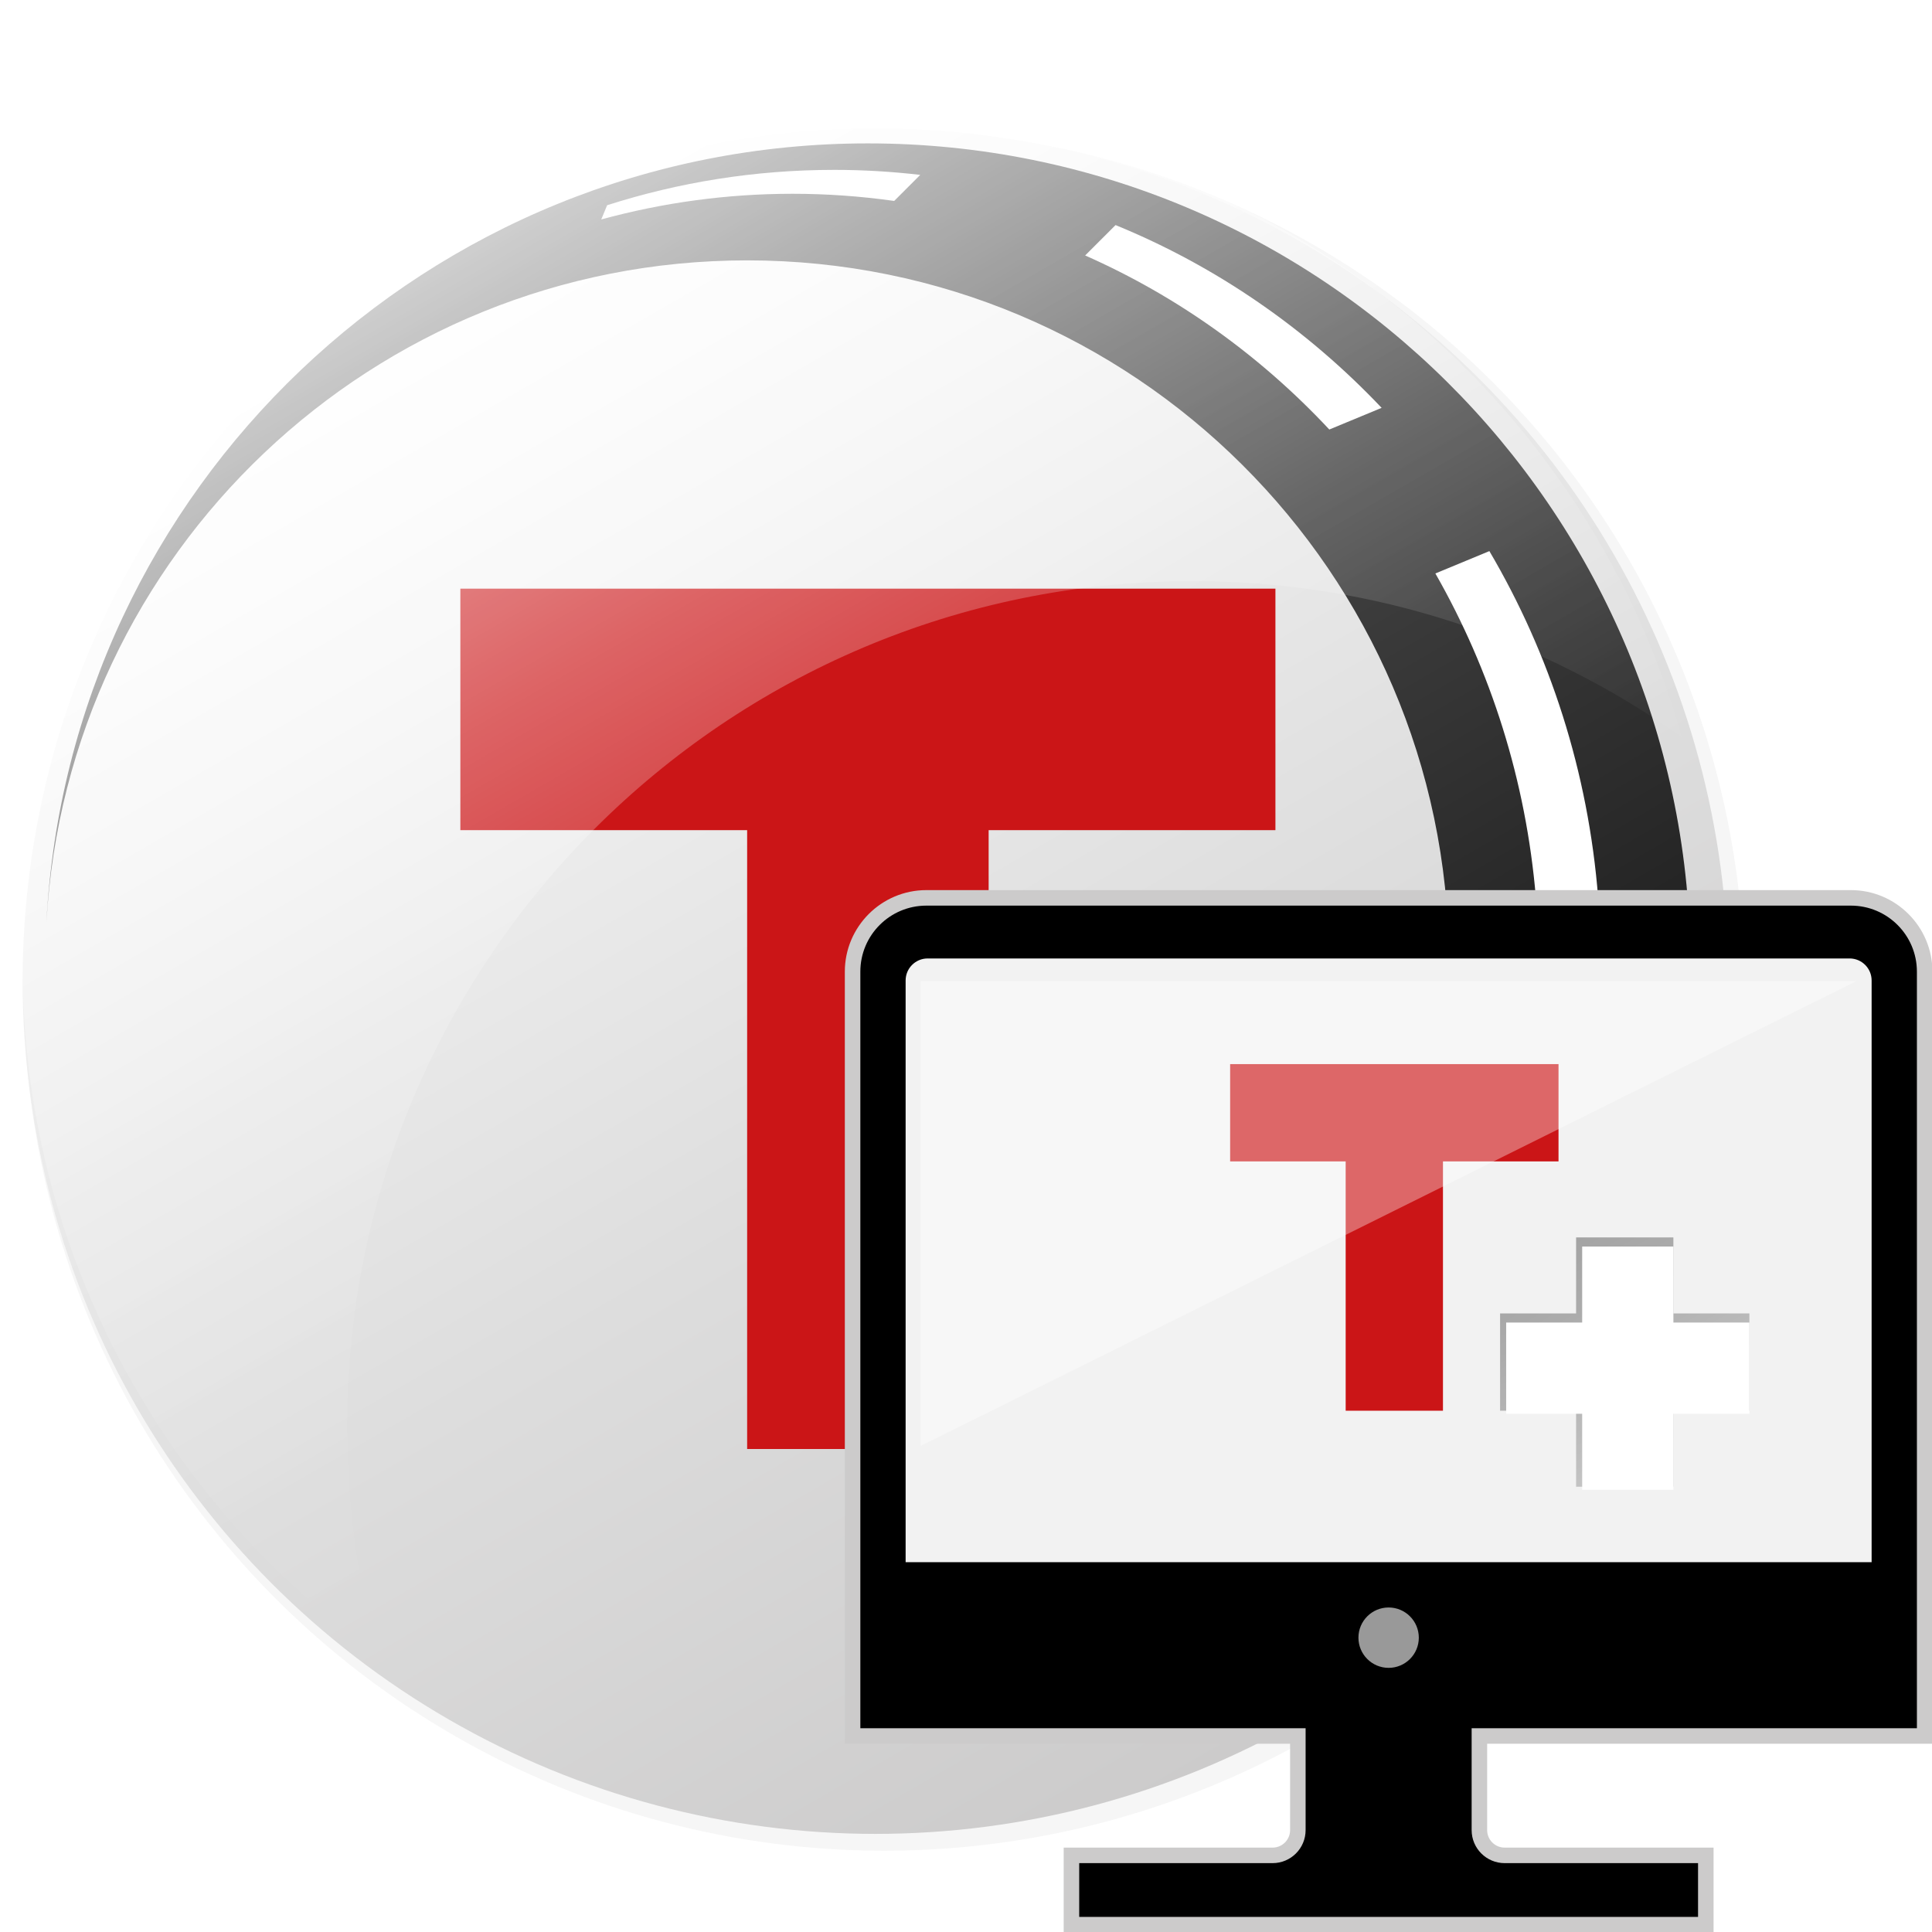
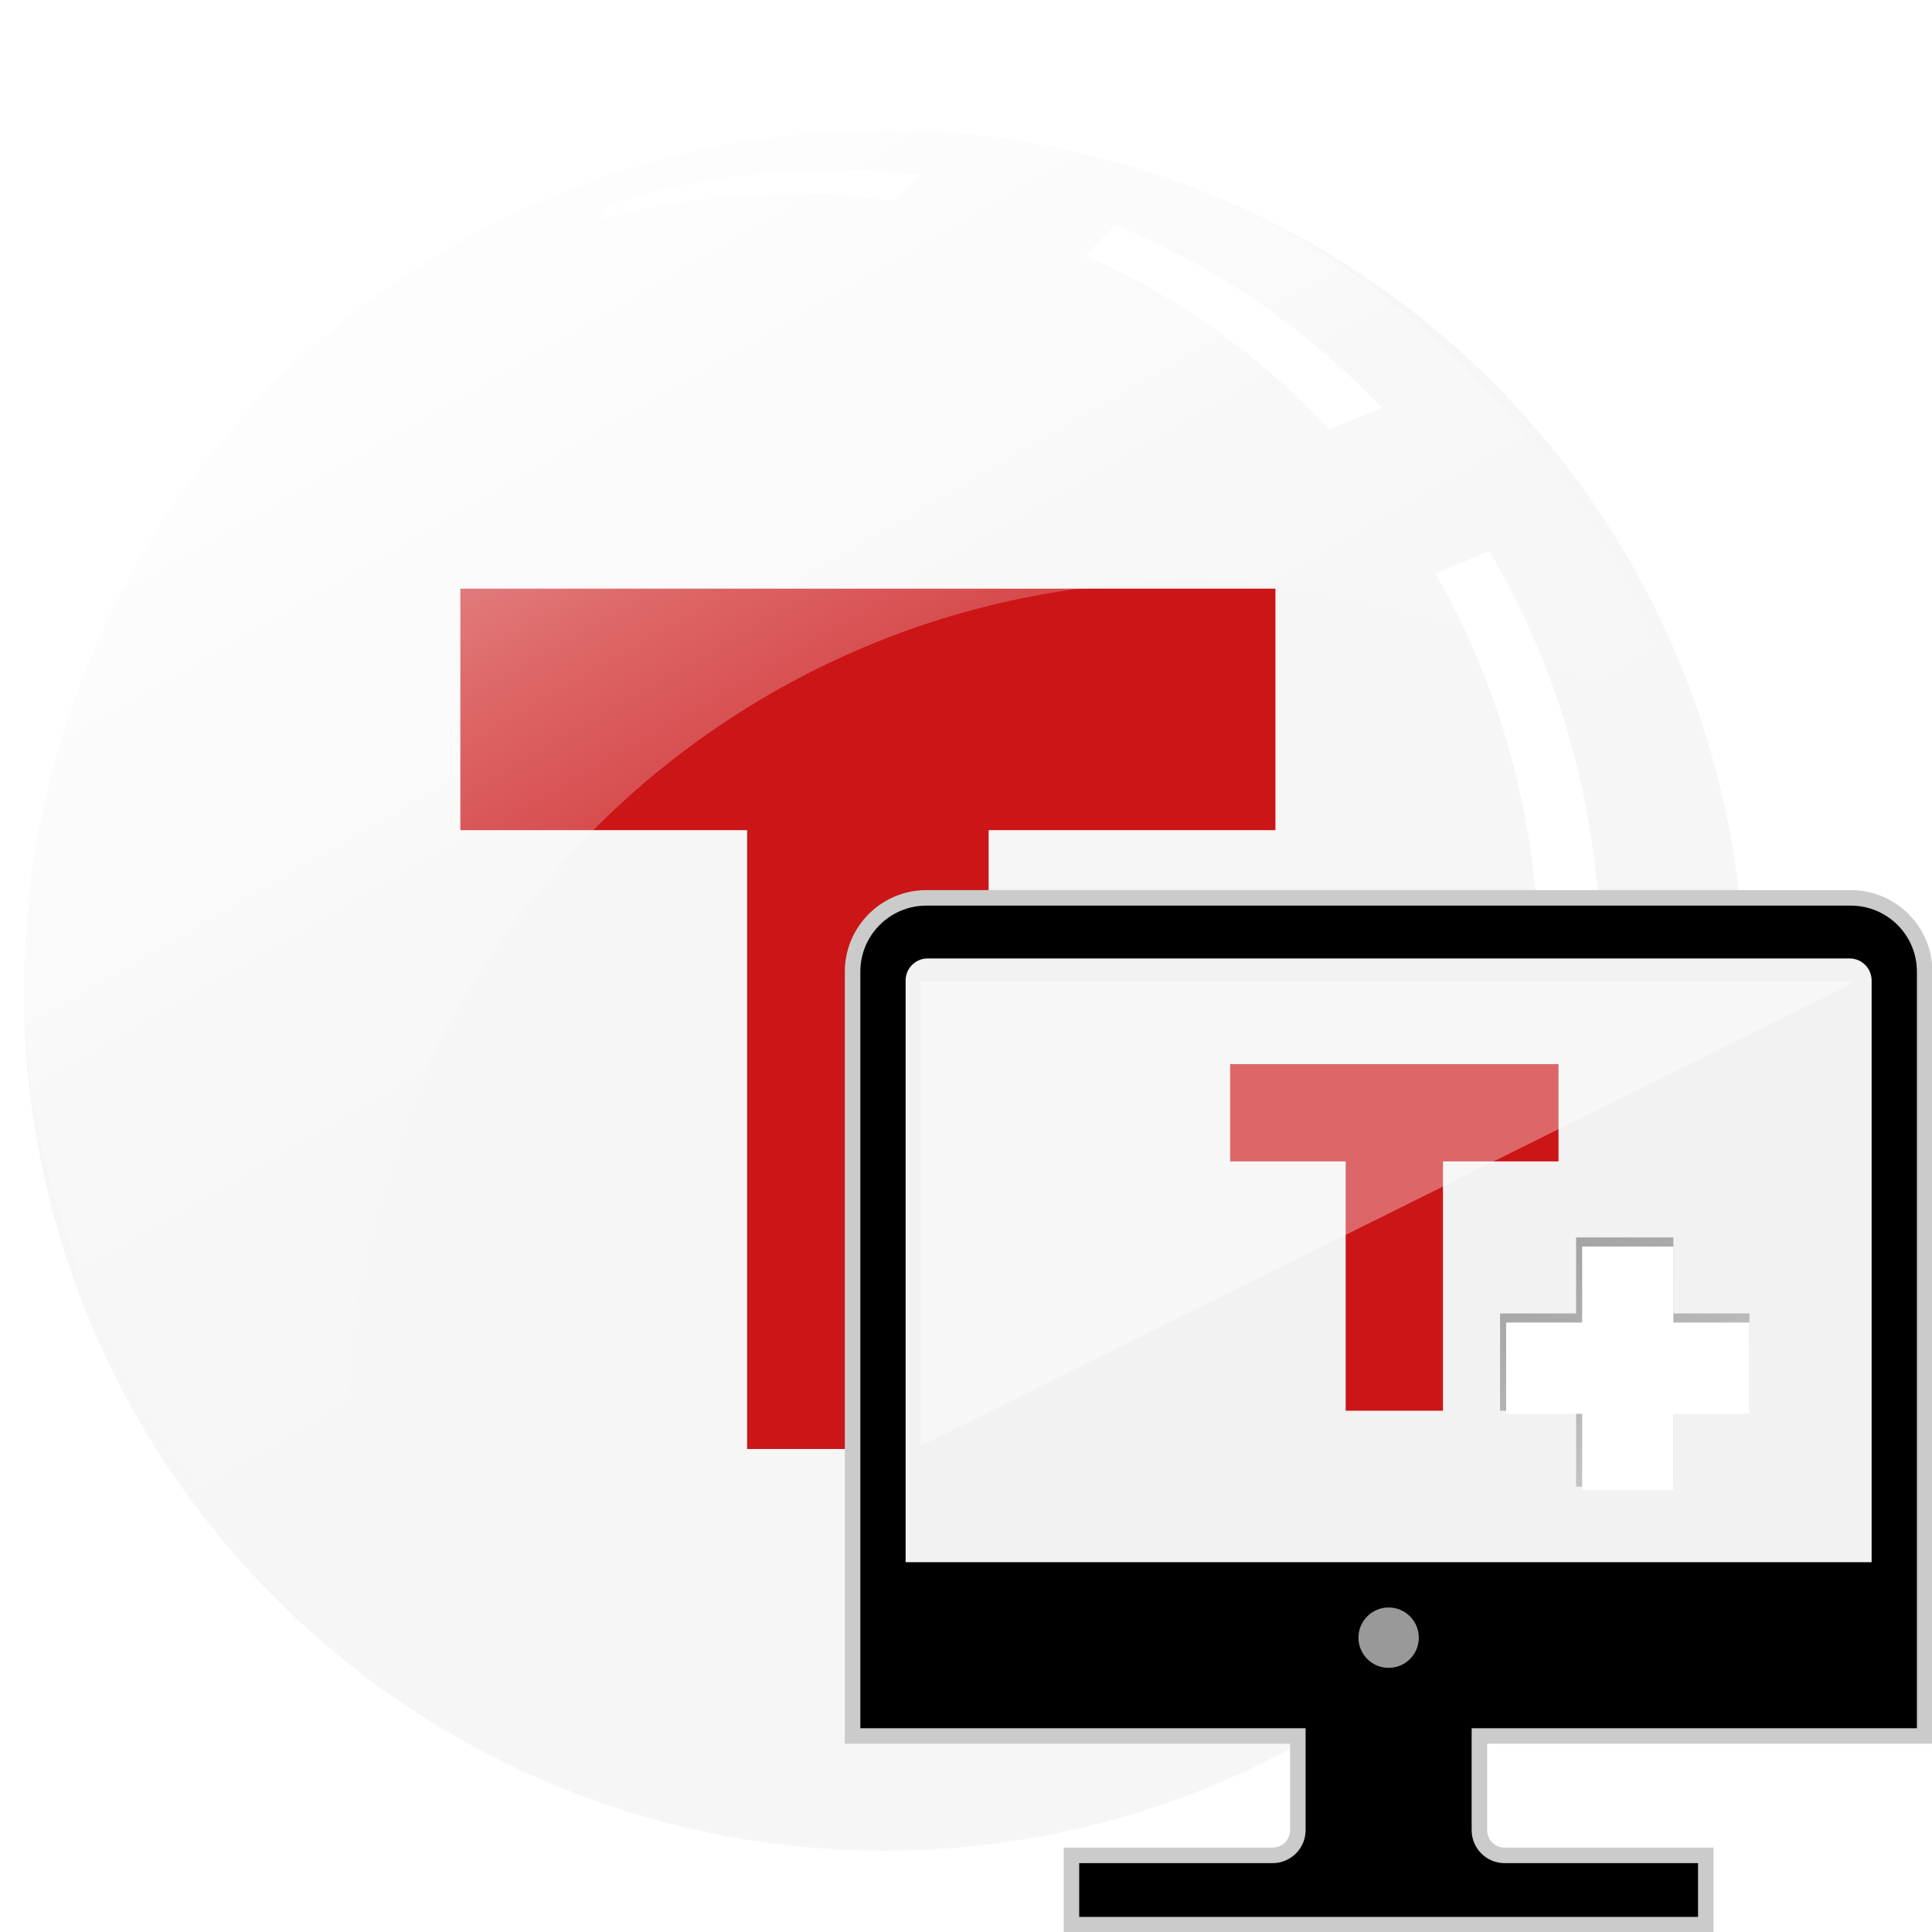
<svg xmlns="http://www.w3.org/2000/svg" id="uuid-d1278e05-5ec8-4c06-9c0c-5b76ea068295" viewBox="0 0 256 256">
  <defs>
    <linearGradient id="uuid-8c91d455-a8c6-4588-be1a-ae830cb757e5" x1="97.512" y1="97.71" x2="60.856" y2="34.221" gradientUnits="userSpaceOnUse">
      <stop offset="0" stop-color="#393939" />
      <stop offset=".242" stop-color="#4b4b4b" />
      <stop offset=".728" stop-color="#7a7a7a" />
      <stop offset="1" stop-color="#989898" />
    </linearGradient>
    <filter id="uuid-b424f398-d05b-4bb3-b29c-fefbc8140819" filterUnits="userSpaceOnUse">
      <feOffset dx="2.152" dy="3.228" />
      <feGaussianBlur result="uuid-769439eb-f1d2-4b95-b998-44b326eacbea" stdDeviation="3.228" />
      <feFlood flood-color="#000" flood-opacity=".12" />
      <feComposite in2="uuid-769439eb-f1d2-4b95-b998-44b326eacbea" operator="in" />
      <feComposite in="SourceGraphic" />
    </filter>
    <linearGradient id="uuid-731666a3-553c-4683-9456-ac839f7a3d2a" x1="171.509" y1="225.877" x2="58.491" y2="30.123" gradientUnits="userSpaceOnUse">
      <stop offset="0" stop-color="#cccbcb" />
      <stop offset=".407" stop-color="#ddd" />
      <stop offset="1" stop-color="#fff" />
    </linearGradient>
    <filter id="uuid-e4182d4c-5149-4078-9c12-4f1ffac98304" filterUnits="userSpaceOnUse">
      <feOffset dx="1" dy="2" />
      <feGaussianBlur result="uuid-974aa37e-b3ab-411f-a92d-d29a335be1f2" stdDeviation="2" />
      <feFlood flood-color="#000" flood-opacity=".12" />
      <feComposite in2="uuid-974aa37e-b3ab-411f-a92d-d29a335be1f2" operator="in" />
      <feComposite in="SourceGraphic" />
    </filter>
    <linearGradient id="uuid-563594b8-19a1-4d00-a577-41922ca3ed23" x1="149.453" y1="170.033" x2="68.13" y2="29.178" gradientUnits="userSpaceOnUse">
      <stop offset="0" stop-color="#212121" />
      <stop offset="1" stop-color="#676767" />
    </linearGradient>
    <linearGradient id="uuid-44796f05-a512-4a02-b005-85bb28f4f7e6" x1="138.337" y1="168.424" x2="58.989" y2="30.99" gradientUnits="userSpaceOnUse">
      <stop offset="0" stop-color="#fff" stop-opacity="0" />
      <stop offset=".118" stop-color="#fff" stop-opacity=".023" />
      <stop offset=".274" stop-color="#fff" stop-opacity=".088" />
      <stop offset=".45" stop-color="#fff" stop-opacity=".194" />
      <stop offset=".641" stop-color="#fff" stop-opacity=".343" />
      <stop offset=".843" stop-color="#fff" stop-opacity=".532" />
      <stop offset="1" stop-color="#fff" stop-opacity=".7" />
    </linearGradient>
    <linearGradient id="uuid-aaacedb8-6b7c-40a8-abbf-dbfea0632fdb" x1="224.051" y1="195.662" x2="206.523" y2="165.302" gradientUnits="userSpaceOnUse">
      <stop offset="0" stop-color="#989898" />
      <stop offset=".272" stop-color="#7a7a7a" />
      <stop offset=".758" stop-color="#4b4b4b" />
      <stop offset="1" stop-color="#393939" />
    </linearGradient>
    <filter id="uuid-bea442c4-71d9-4910-8372-3decdbfc6b09" filterUnits="userSpaceOnUse">
      <feOffset dx=".403" dy=".806" />
      <feGaussianBlur result="uuid-03083a52-ea65-4950-835c-456ca198dc1a" stdDeviation=".403" />
      <feFlood flood-color="#000" flood-opacity=".09" />
      <feComposite in2="uuid-03083a52-ea65-4950-835c-456ca198dc1a" operator="in" />
      <feComposite in="SourceGraphic" />
    </filter>
  </defs>
  <g>
    <circle cx="115" cy="128" r="114" fill="url(#uuid-8c91d455-a8c6-4588-be1a-ae830cb757e5)" filter="url(#uuid-b424f398-d05b-4bb3-b29c-fefbc8140819)" opacity=".22" />
-     <circle cx="115" cy="128" r="113" fill="url(#uuid-731666a3-553c-4683-9456-ac839f7a3d2a)" filter="url(#uuid-e4182d4c-5149-4078-9c12-4f1ffac98304)" />
    <polygon points="169 78 61 78 61 110 99 110 99 192 131 192 131 110 169 110 169 78" fill="#cb1517" />
    <path d="M6.151,122.241c-.013,.245-.021,.491-.032,.736,.012-.245,.018-.491,.032-.736Z" fill="#676767" />
    <g>
-       <path d="M99,34.5c51.195,0,92.724,41.368,92.994,92.5h31.994c-.538-59.738-49.123-108-108.987-108C56.742,19,9.161,64.705,6.153,122.214c2.74-48.903,43.259-87.714,92.847-87.714Z" fill="url(#uuid-563594b8-19a1-4d00-a577-41922ca3ed23)" />
      <g>
        <path d="M197.35,73.023l-7.156,2.964c7.319,12.808,12.016,27.409,13.324,43.013h8.25c-1.307-16.742-6.412-32.373-14.418-45.977Z" fill="#fff" />
        <path d="M147.815,29.823l-4.027,4.027c12.252,5.409,23.234,13.298,32.353,23.063l6.933-2.872c-9.895-10.442-21.882-18.754-35.258-24.218Z" fill="#fff" />
        <path d="M110.512,22.509c-10.468,0-20.562,1.645-30.063,4.685l-.781,1.885c8.088-2.211,16.578-3.402,25.338-3.402,4.573,0,9.071,.327,13.479,.948l3.452-3.452c-3.751-.434-7.562-.665-11.425-.665Z" fill="#fff" />
      </g>
    </g>
    <path d="M46,189c0-61.856,50.144-112,112-112,24.164,0,46.542,7.653,64.84,20.667-13.226-47.117-56.497-81.667-107.84-81.667C53.144,16,3,66.144,3,128c0,37.691,18.618,71.034,47.16,91.333-2.708-9.647-4.16-19.82-4.16-30.333Z" fill="url(#uuid-44796f05-a512-4a02-b005-85bb28f4f7e6)" />
  </g>
  <g>
    <path d="M141.972,255.028v-9.181h26.653c1.846,0,3.347-1.501,3.347-3.347v-12.472h-59v-101.278c0-5.392,4.386-9.778,9.778-9.778h122.5c5.392,0,9.778,4.386,9.778,9.778v101.278h-59v12.472c0,1.846,1.501,3.347,3.347,3.347h26.653v9.181h-84.056Z" />
    <path d="M245.25,120c4.833,0,8.75,3.917,8.75,8.75v100.25h-59v13.5c0,2.416,1.959,4.375,4.375,4.375h25.625v7.125h-82v-7.125h25.625c2.416,0,4.375-1.959,4.375-4.375v-13.5h-59v-100.25c0-4.833,3.917-8.75,8.75-8.75h122.5m0-2.056H122.75c-5.958,0-10.806,4.847-10.806,10.806v102.306h59v11.444c0,1.279-1.04,2.319-2.319,2.319h-27.681v11.236h86.111v-11.236h-27.681c-1.279,0-2.319-1.041-2.319-2.319v-11.444h59v-102.306c0-5.958-4.847-10.806-10.806-10.806h0Z" fill="#cccbcb" />
  </g>
  <path d="M156.095,171.894c-.003,.063-.005,.126-.008,.189,.003-.063,.005-.126,.008-.189Z" fill="#676767" />
  <circle cx="184" cy="217" r="4" fill="#999" />
  <path d="M248,207H120v-77.082c0-1.612,1.307-2.918,2.918-2.918h122.163c1.612,0,2.918,1.307,2.918,2.918v77.082Z" fill="#f2f2f2" />
  <polygon points="206.511 141 163 141 163 153.892 178.309 153.892 178.309 186.928 191.201 186.928 191.201 153.892 206.511 153.892 206.511 141" fill="#cb1517" />
  <g opacity=".42">
    <polygon points="231.805 174.036 221.733 174.036 221.733 163.964 208.841 163.964 208.841 174.036 198.769 174.036 198.769 186.928 208.841 186.928 208.841 197 221.733 197 221.733 186.928 231.805 186.928 231.805 174.036" fill="url(#uuid-aaacedb8-6b7c-40a8-abbf-dbfea0632fdb)" />
  </g>
  <polygon points="231.403 174.439 221.331 174.439 221.331 164.367 209.244 164.367 209.244 174.439 199.172 174.439 199.172 186.525 209.244 186.525 209.244 196.597 221.331 196.597 221.331 186.525 231.403 186.525 231.403 174.439" fill="#fff" filter="url(#uuid-bea442c4-71d9-4910-8372-3decdbfc6b09)" />
  <polygon points="122 130 122 191.598 246 130 122 130" fill="#fff" opacity=".35" />
</svg>